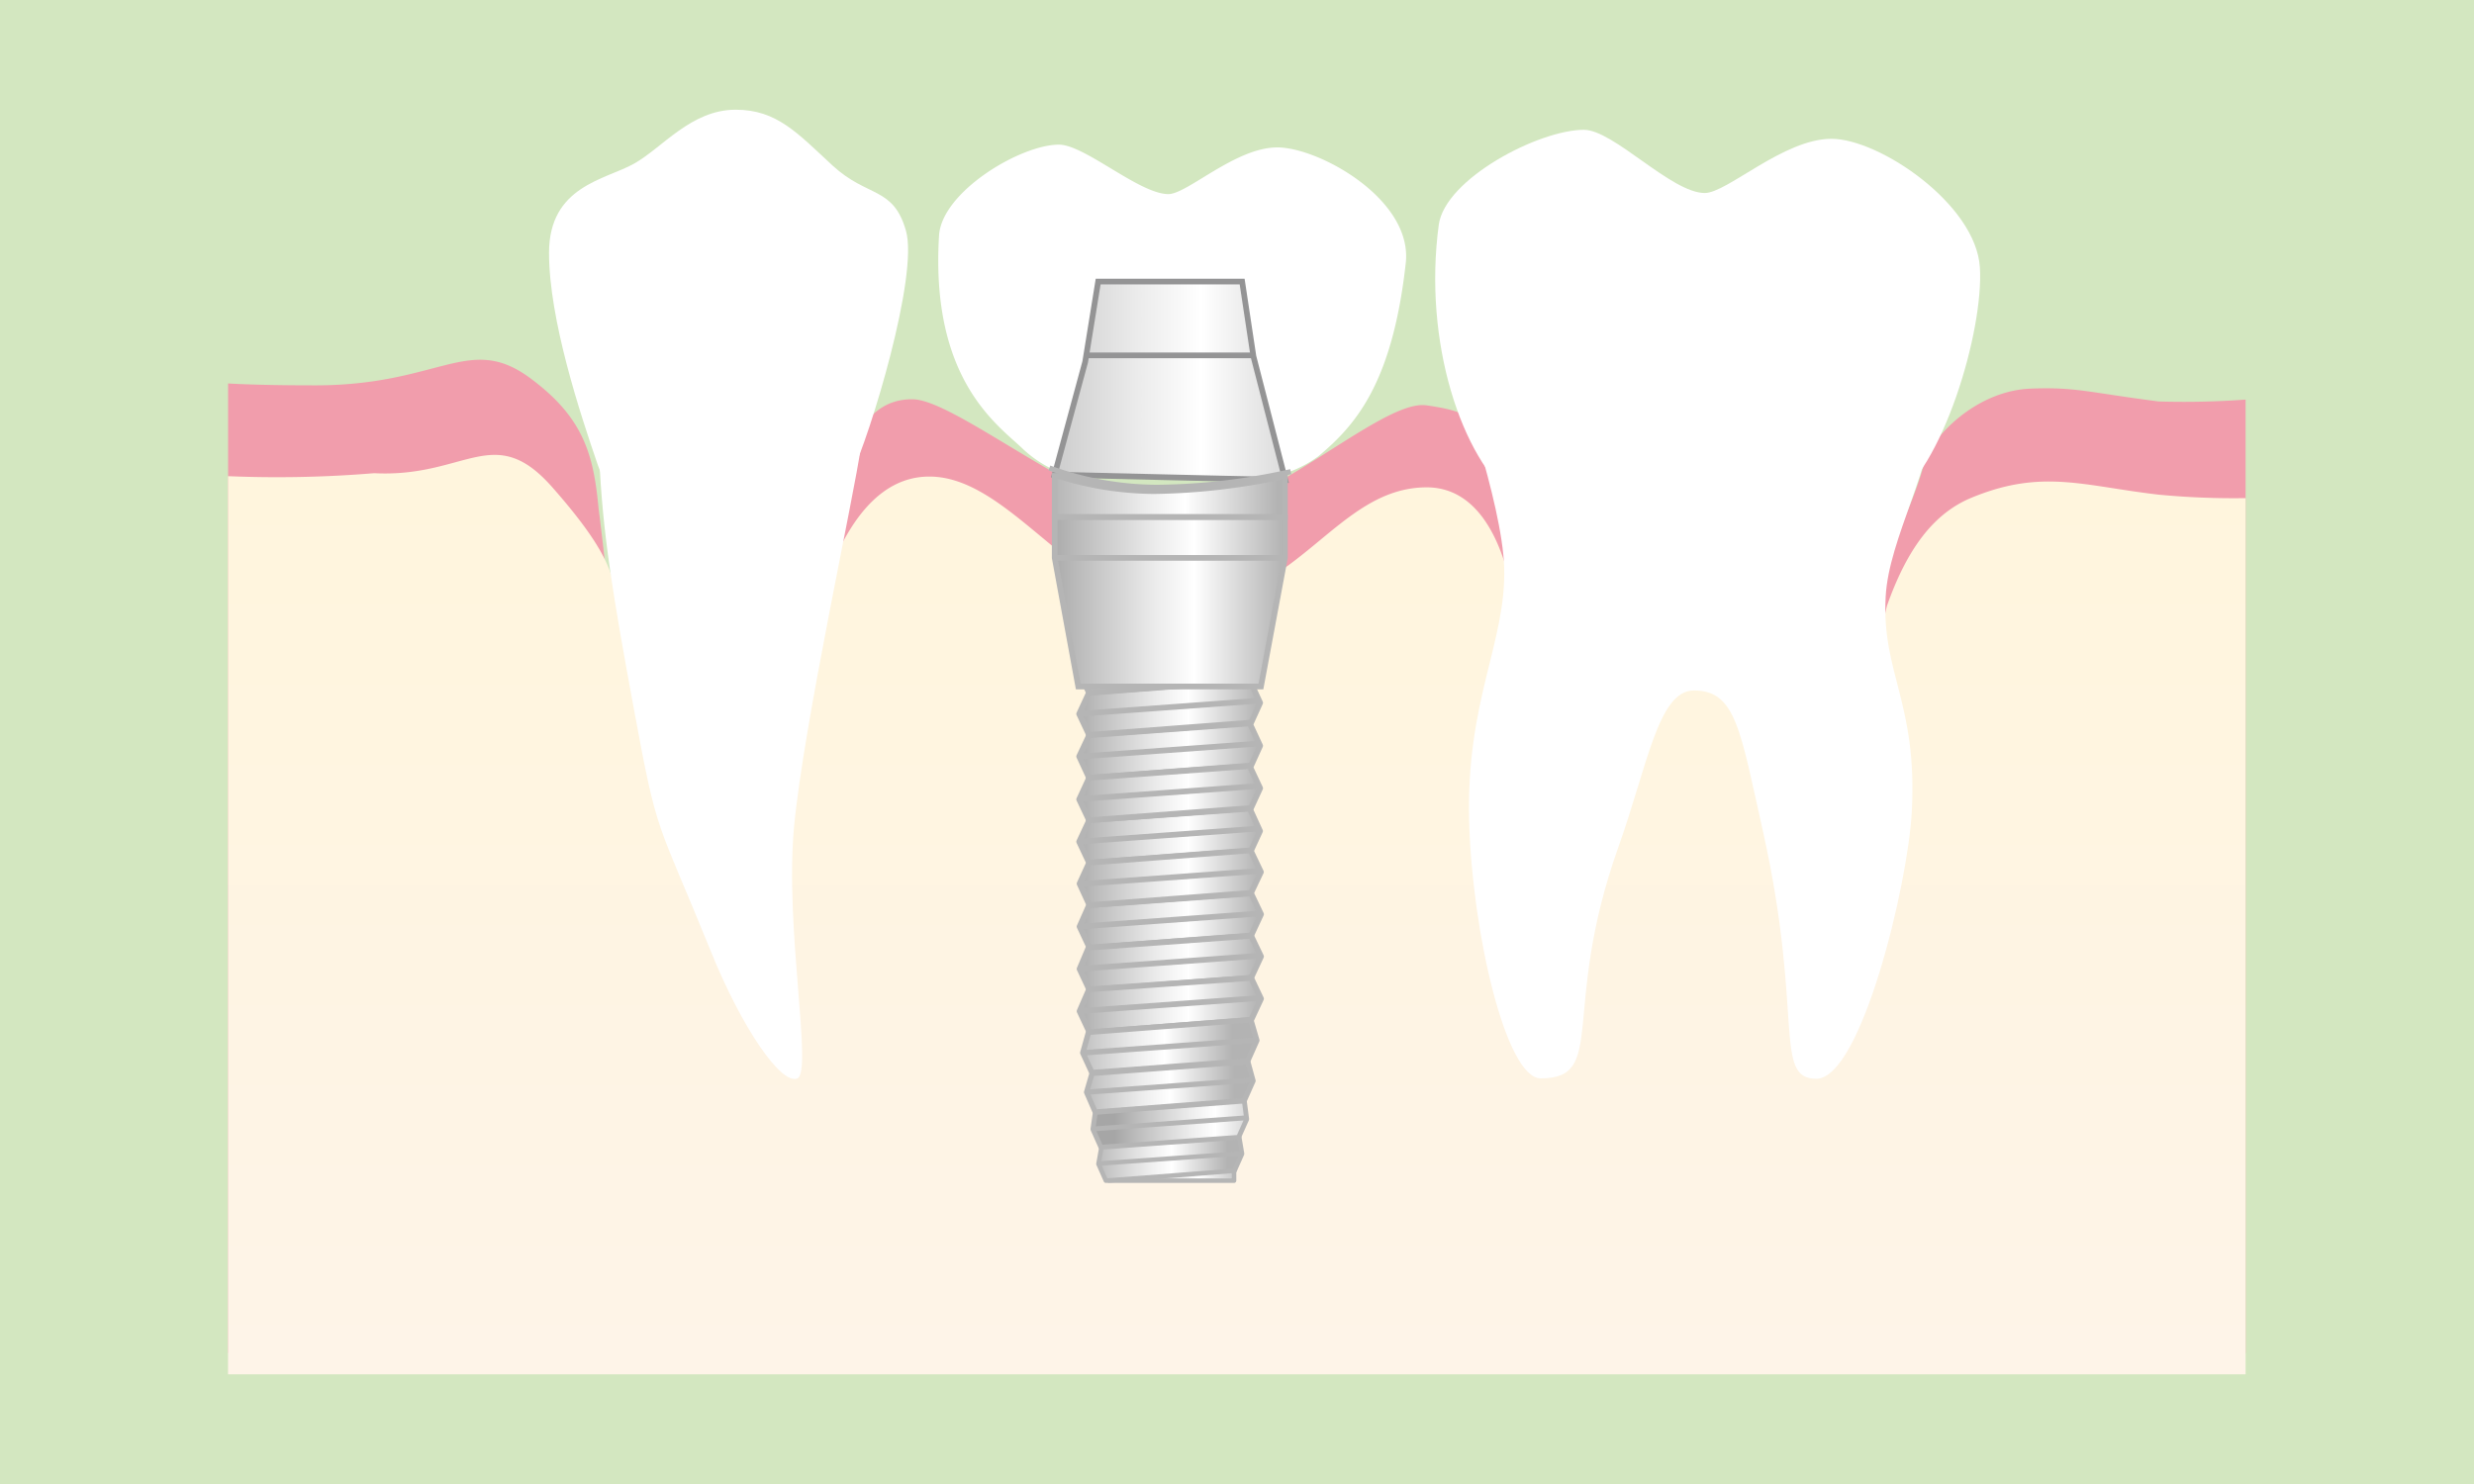
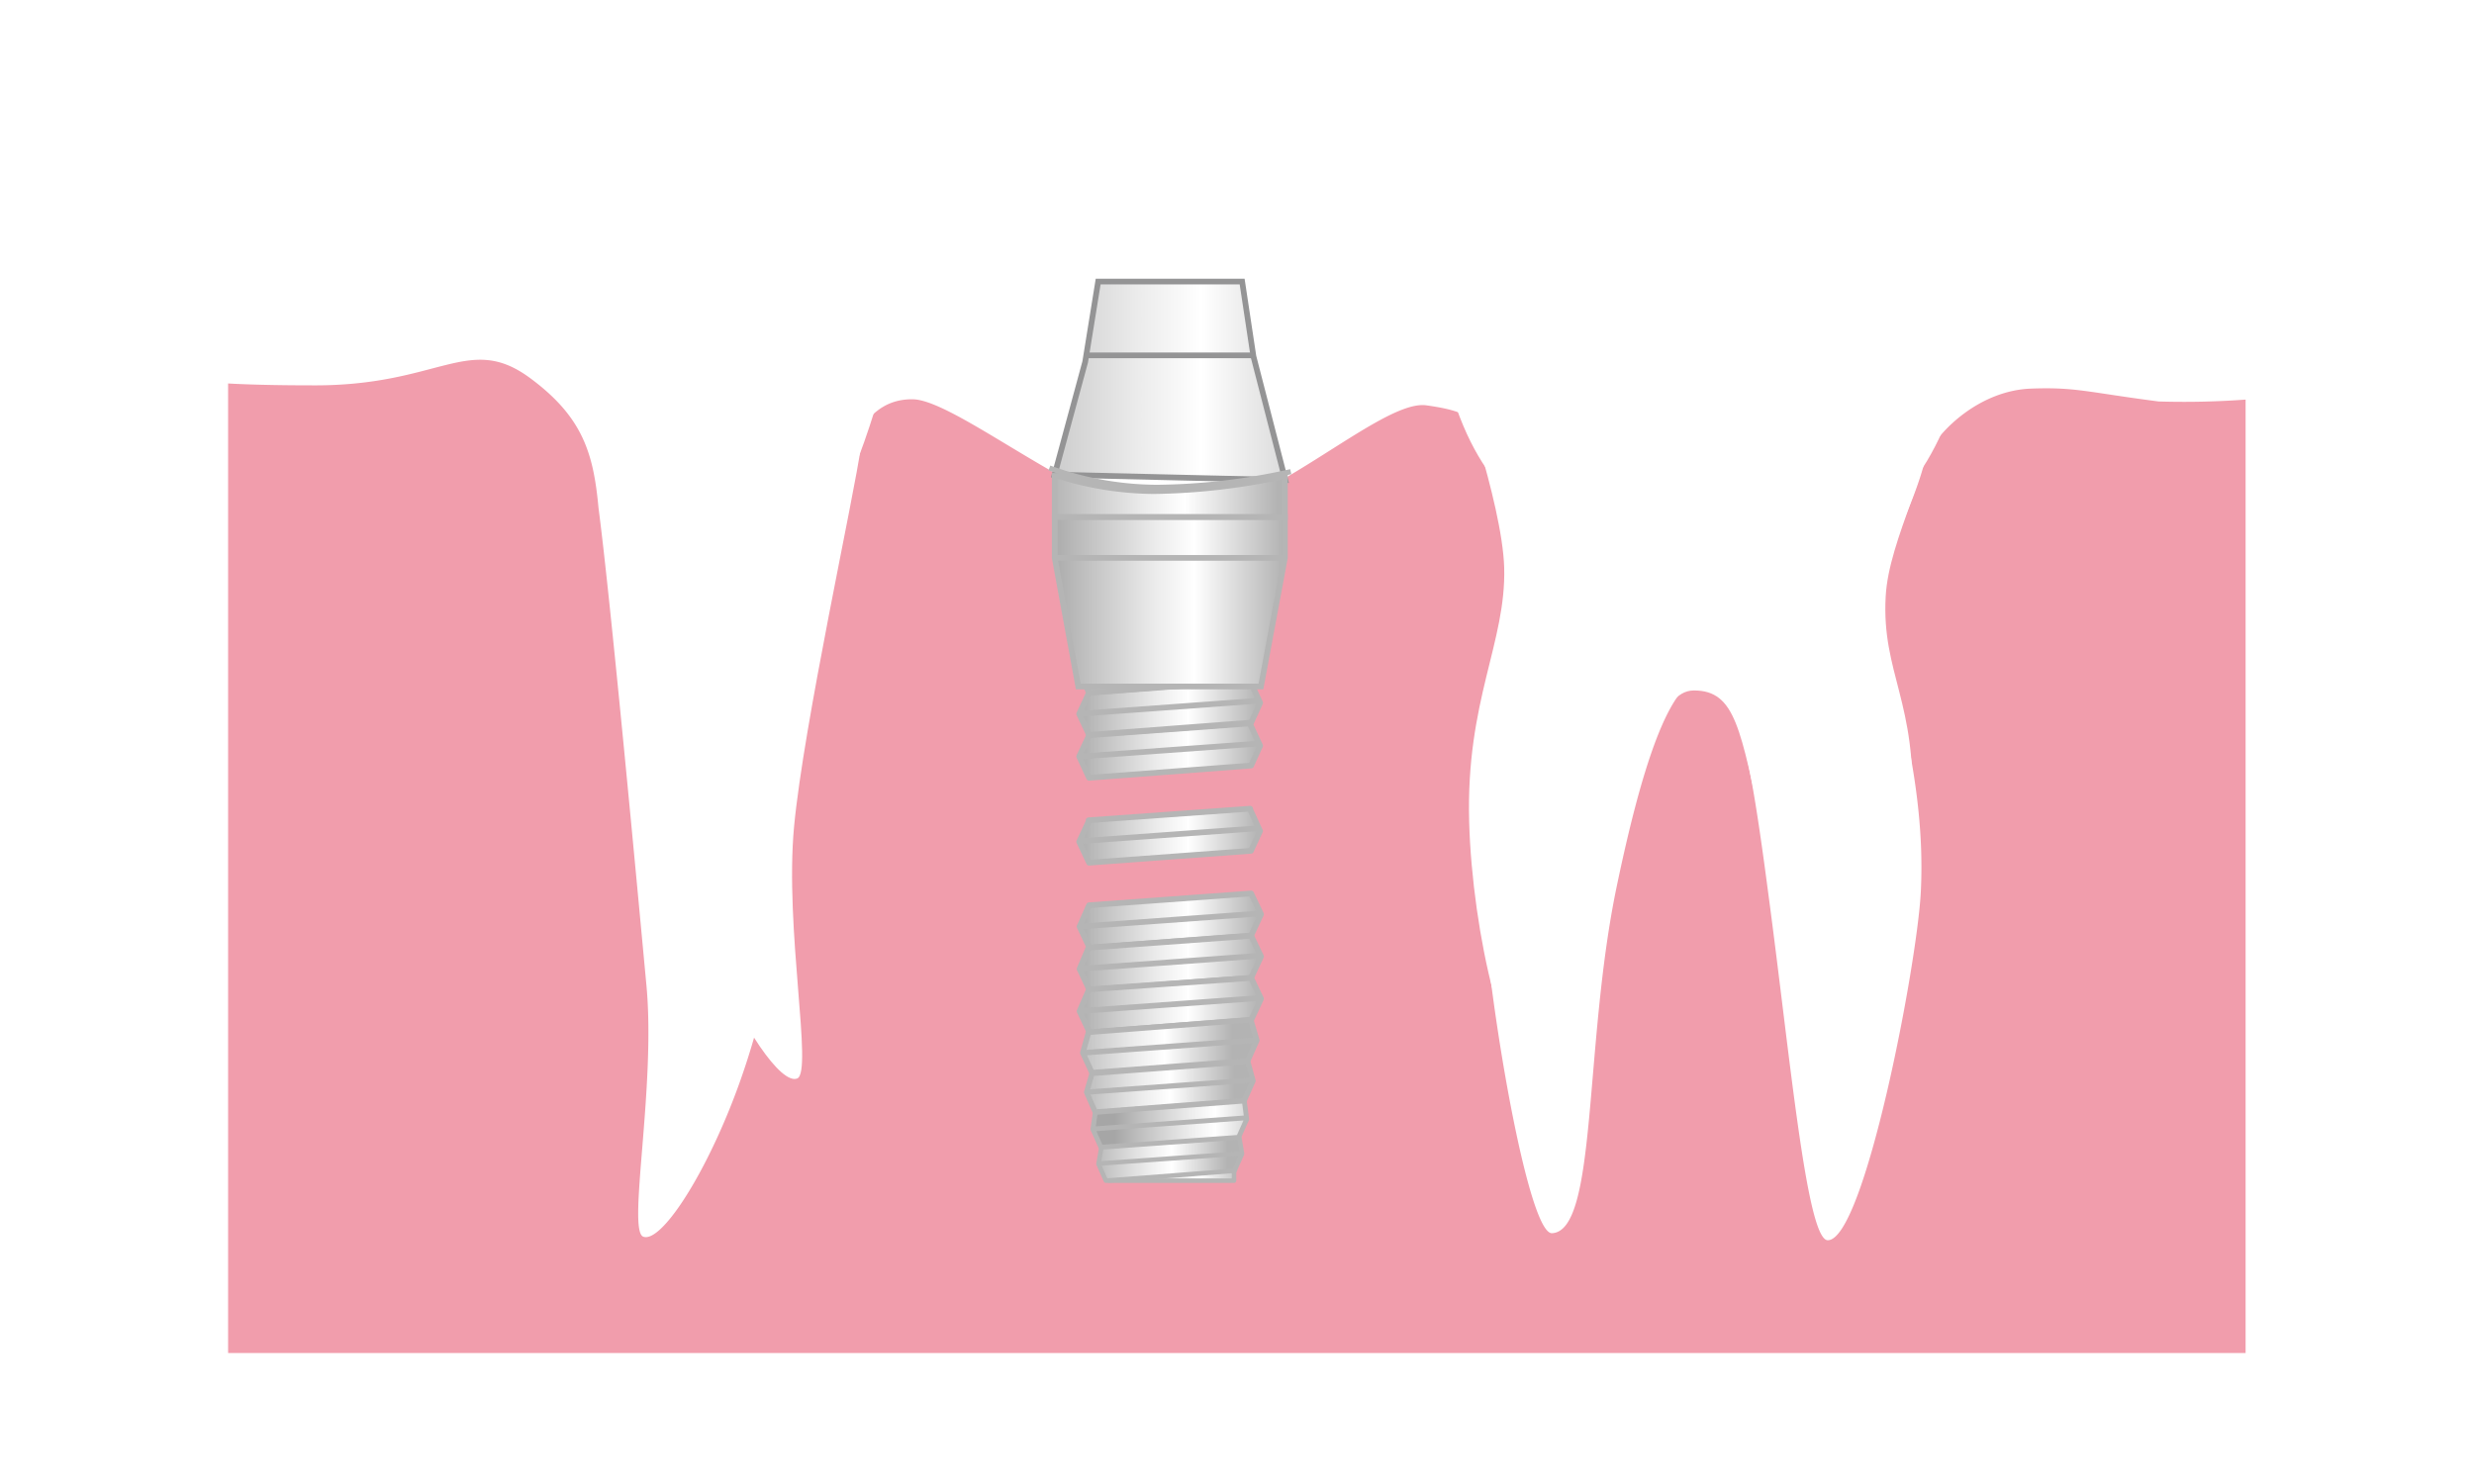
<svg xmlns="http://www.w3.org/2000/svg" xmlns:xlink="http://www.w3.org/1999/xlink" viewBox="0 0 250 150">
  <defs>
    <linearGradient id="linear-gradient" x1="760.48" y1="464.62" x2="760.48" y2="286.36" gradientTransform="translate(-295.55 -116.57) scale(0.55)" gradientUnits="userSpaceOnUse">
      <stop offset="0.01" stop-color="#fef4e8" />
      <stop offset="1" stop-color="#fff5dc" />
    </linearGradient>
    <linearGradient id="linear-gradient-2" x1="921.04" y1="392.6" x2="970.53" y2="392.6" gradientTransform="translate(-345.18 -178.61) scale(0.49 0.55)" gradientUnits="userSpaceOnUse">
      <stop offset="0.01" stop-color="#ccc" />
      <stop offset="0.36" stop-color="#ebebeb" />
      <stop offset="0.63" stop-color="#fff" />
      <stop offset="1" stop-color="#d9d9d9" />
    </linearGradient>
    <linearGradient id="linear-gradient-3" x1="928.61" y1="388.01" x2="963.08" y2="388.01" gradientTransform="translate(-345.21 -178.66) scale(0.49 0.55)" gradientUnits="userSpaceOnUse">
      <stop offset="0.01" stop-color="#a6a6a6" />
      <stop offset="0.12" stop-color="#b8b8b8" />
      <stop offset="0.46" stop-color="#ebebeb" />
      <stop offset="0.63" stop-color="#fff" />
      <stop offset="1" stop-color="#b3b3b3" />
    </linearGradient>
    <linearGradient id="linear-gradient-4" x1="960.34" y1="173.23" x2="1000.43" y2="173.23" gradientTransform="translate(-352.99 -19.95) scale(0.48 0.55)" xlink:href="#linear-gradient-3" />
    <linearGradient id="linear-gradient-5" x1="960.34" y1="165.47" x2="1000.43" y2="165.47" gradientTransform="translate(-352.99 -19.95) scale(0.48 0.55)" xlink:href="#linear-gradient-3" />
    <linearGradient id="linear-gradient-6" x1="960.34" y1="157.71" x2="1000.43" y2="157.71" gradientTransform="translate(-352.99 -19.95) scale(0.48 0.55)" xlink:href="#linear-gradient-3" />
    <linearGradient id="linear-gradient-7" x1="960.34" y1="188.77" x2="1000.43" y2="188.77" gradientTransform="translate(-352.99 -19.95) scale(0.48 0.55)" xlink:href="#linear-gradient-3" />
    <linearGradient id="linear-gradient-8" x1="960.34" y1="204.3" x2="1000.43" y2="204.3" gradientTransform="translate(-352.99 -19.95) scale(0.48 0.55)" xlink:href="#linear-gradient-3" />
    <linearGradient id="linear-gradient-9" x1="960.34" y1="204.32" x2="1000.43" y2="204.32" gradientTransform="translate(-352.99 -15.68) scale(0.48 0.55)" xlink:href="#linear-gradient-3" />
    <linearGradient id="linear-gradient-10" x1="960.34" y1="204.3" x2="1000.43" y2="204.3" gradientTransform="translate(-352.99 -11.4) scale(0.48 0.55)" xlink:href="#linear-gradient-3" />
    <linearGradient id="linear-gradient-11" x1="960.34" y1="196.53" x2="1000.43" y2="196.53" gradientTransform="translate(-352.99 -19.95) scale(0.48 0.55)" xlink:href="#linear-gradient-3" />
    <linearGradient id="linear-gradient-12" x1="960.34" y1="181.01" x2="1000.43" y2="181.01" gradientTransform="translate(-352.99 -19.95) scale(0.48 0.55)" xlink:href="#linear-gradient-3" />
    <linearGradient id="linear-gradient-13" x1="961.6" y1="139.29" x2="967.38" y2="139.29" gradientTransform="translate(-352.99 -19.95) scale(0.48 0.55)" xlink:href="#linear-gradient-3" />
    <linearGradient id="linear-gradient-14" x1="960.33" y1="143.17" x2="1000.43" y2="143.17" gradientTransform="translate(-352.99 -19.95) scale(0.48 0.55)" xlink:href="#linear-gradient-3" />
    <linearGradient id="linear-gradient-15" x1="960.34" y1="149.95" x2="1000.43" y2="149.95" gradientTransform="translate(-352.99 -19.95) scale(0.48 0.55)" xlink:href="#linear-gradient-3" />
    <linearGradient id="linear-gradient-16" x1="955.29" y1="140.78" x2="1005.48" y2="140.78" gradientTransform="translate(-352.99 -17.03) scale(0.48 0.55)" xlink:href="#linear-gradient-3" />
    <linearGradient id="linear-gradient-17" x1="956.66" y1="132.77" x2="1004.13" y2="132.77" gradientTransform="translate(-352.99 -17.03) scale(0.48 0.55)" xlink:href="#linear-gradient-3" />
    <linearGradient id="linear-gradient-18" x1="849.62" y1="157.7" x2="899.04" y2="157.7" gradientTransform="translate(-329.44 -30.57) scale(0.51)" xlink:href="#linear-gradient-3" />
    <linearGradient id="linear-gradient-19" x1="811.95" y1="287.42" x2="836.96" y2="287.42" gradientTransform="translate(-317.49 -35.23) scale(0.53)" xlink:href="#linear-gradient-3" />
    <linearGradient id="linear-gradient-20" x1="1395.98" y1="281.6" x2="1436.07" y2="281.6" gradientTransform="translate(-421.67 -6.5) scale(0.38 0.44)" xlink:href="#linear-gradient-3" />
    <linearGradient id="linear-gradient-21" x1="1024.31" y1="216.84" x2="1064.4" y2="216.84" gradientTransform="translate(-365.11 -9.7) scale(0.46 0.53)" xlink:href="#linear-gradient-3" />
    <linearGradient id="linear-gradient-22" x1="1102.36" y1="231.28" x2="1142.45" y2="231.28" gradientTransform="translate(-377.96 -8.04) scale(0.44 0.51)" xlink:href="#linear-gradient-3" />
    <linearGradient id="linear-gradient-23" x1="1253.08" y1="254.15" x2="1293.17" y2="254.15" gradientTransform="translate(-401.3 -6.06) scale(0.41 0.47)" xlink:href="#linear-gradient-3" />
  </defs>
  <g id="レイヤー_2" data-name="レイヤー 2">
    <g id="レイヤー_1-2" data-name="レイヤー 1">
-       <rect width="250" height="150" style="fill:#d3e7c0" />
      <path d="M218.14,40.58c-7.26-.94-8.36-1.47-12.92-1.3-5,.19-9.17,4-10.61,6.92-1.37,5.6-4.13,9.23-4.42,13.84-.37,5.9,4.58,16.86,3.91,30.11-.37,7.38-5.71,35.21-9.4,35.21-2.14,0-3.82-18.69-6-34.95-1.78-13.53-3.16-21.55-6.39-21.83-3.61-.3-6.56,9.61-8.95,21.07-3.33,16-1.92,34.79-6.53,35-2.61.1-7-27.09-7-35.2,0-11.43,3.31-25.44,3.31-32.07,0-3.18-1.14-7.88-2.33-11.91-1.52-2.94-2-3.85-6.68-4.5S127.4,52.47,118.65,52.36c-8.14-.1-21.81-11.87-26.37-12-4.86-.1-6.27,4.89-7.39,7.53-.48,6.91-2,13-3.44,23.93C79.68,85,79.19,98.57,73.72,112.1,70.55,119.93,66.64,125.62,65,125s1.29-15.13.32-25.43c-.88-9.43-3.61-38.89-4.84-48.23-.51-5.5-1.57-9.18-6.92-13.13-6.24-4.6-9.14.86-22.14.74-5.5,0-8.37-.19-8.37-.19v98H226.92V40.39A85.37,85.37,0,0,1,218.14,40.58Z" style="fill:#f19dac" />
-       <path d="M218.14,50c-7.64-.88-11.79-2.64-18.92.31-3.8,1.57-6.49,5.12-8.54,10.92-1.36,5.62-.24,6.87-.53,11.48-.37,5.89-14.57-4.93-17.8-5.21-3.61-.31-18.06,4.25-18.06-2.39,0-3.17-.31-1.21-1.49-5.24-1-5.12-3.42-10.61-8.63-10.61-9.18,0-13,11.7-25,12-10.2.23-16.83-13.09-25.26-13.09-7.33,0-10.14,9.88-11.27,12.52-.47,6.91.26,2.45-1.22,13.41C79.68,87.16,64,71.33,62.72,62c-1.08-3.12.23-4.65-6.92-12.76-5.9-6.69-8.71-.93-18-1.41a118.42,118.42,0,0,1-14.76.3v90.78H226.92V50.35A80.33,80.33,0,0,1,218.14,50Z" style="fill:url(#linear-gradient)" />
      <path d="M147,37.44s4.79,13.27,5,19.91c.21,7.62-3.88,13.42-3.54,25.71.31,11.27,3.74,25.94,7.23,25.94,6.75,0,2-6.83,7.79-23.21,3-8.37,4.07-16,7.69-16,4.25,0,4.68,4,7,14.33,4.1,18.44,1,24.92,5.37,24.92,4.52,0,9.26-19.59,9.65-27,.59-11-3.07-14-2.64-21.75.32-5.9,4.79-12.9,5.16-20.27S145.55,32.64,147,37.44Z" style="fill:#fff" />
      <path d="M87,45.13c-.65,4.83-5.8,28.14-6.76,38.44s1.93,24.79.32,25.44S75,104,71.82,96.13c-5.48-13.52-5.34-11.28-7.73-24.28-2.14-11.57-3.22-18-3.54-25.76S87.59,40.3,87,45.13Z" style="fill:#fff" />
      <path d="M72.46,55.2c5.84.09,11.36-2.58,13.52-7.14,2-4.16,6.85-20.23,5.57-24.73S87.68,20,84.14,16.74s-5.61-5.65-9.8-5.65c-4.51,0-7.41,3.86-10.3,5.47s-8.56,2.25-8.56,9S58.64,41.86,60.41,47C61.92,51.33,67,55.11,72.46,55.2Z" style="fill:#fff" />
      <path d="M172.27,19.51c-3.38,0-9.21-6.39-12.22-6.39-4.53,0-14,4.93-14.66,9.59-1.6,11.89,2.31,23.64,7.7,27.82,4.4,3.41,18.43-2.06,18.43-2.06s15.22,4.89,19.55,2.25c5.22-3.18,9.4-17.29,9-23.69s-10.16-13-15-13S174.53,19.51,172.27,19.51Z" style="fill:#fff" />
      <path d="M172.09,20.11a11.53,11.53,0,0,0-.73,5.35" style="fill:#fff" />
      <path d="M129.07,14.9c-4.22,0-9.1,4.72-11,4.72-2.93,0-8.46-5-11.06-5-3.92,0-11.88,4.8-12.12,9.21C94,38.58,101,43.06,103.43,45.44A12.08,12.08,0,0,0,107.76,48V46.32l2.78-10.26,1.18-7.31h13.09l1,6.8,2.9,11.26v1.35a12,12,0,0,0,4.54-2.06c3.54-3,7.42-7.07,8.8-19.48C142.8,20.17,133.3,14.9,129.07,14.9Z" style="fill:#fff" />
      <polygon points="126.66 36.02 125.52 28.46 110.97 28.46 109.66 36.58 106.57 47.98 129.88 48.52 126.66 36.02" style="stroke:#949495;stroke-width:0.576px;fill:url(#linear-gradient-2)" />
      <line x1="126.72" y1="35.92" x2="109.79" y2="35.92" style="stroke:#949495;stroke-width:0.576px;fill:url(#linear-gradient-3)" />
      <path d="M110.05,74.34l-1,2.12,1,2.16,16.38-1.24.91-2-1-2.15,0-.11L110,74.32Zm17,.83-17.75,1.29Z" style="stroke:#b5b5b5;stroke-linecap:round;stroke-linejoin:round;stroke-width:0.576px;fill:url(#linear-gradient-4)" />
      <path d="M110.05,70l-1,2.16,1,2.12,16.38-1.24.91-2-1-2.17,0-.11L110.05,70Zm17,.84-17.75,1.29Z" style="stroke:#b5b5b5;stroke-linecap:round;stroke-linejoin:round;stroke-width:0.576px;fill:url(#linear-gradient-5)" />
      <path d="M110.05,65.78l-1,2.14,1,2.11,16.37-1.24.91-2.05-1-2.14,0-.11L110,65.74Zm17,.8-17.75,1.29Z" style="stroke:#b5b5b5;stroke-width:0.576px;fill:url(#linear-gradient-6)" />
-       <path d="M110.05,82.94l-1,2.14,1,2.12h0L126.41,86l.92-2-1-2.18,0-.08L110,82.91Zm17,.82-17.75,1.29Z" style="stroke:#b5b5b5;stroke-linecap:round;stroke-linejoin:round;stroke-width:0.576px;fill:url(#linear-gradient-7)" />
+       <path d="M110.05,82.94l-1,2.14,1,2.12h0L126.41,86l.92-2-1-2.18,0-.08L110,82.91m17,.82-17.75,1.29Z" style="stroke:#b5b5b5;stroke-linecap:round;stroke-linejoin:round;stroke-width:0.576px;fill:url(#linear-gradient-7)" />
      <path d="M109.09,93.66l1,2.13,16.34-1.23v0l1-2.15-1-2.1v0L110.05,91.5Zm18-1.31-17.75,1.29Z" style="stroke:#b5b5b5;stroke-linecap:round;stroke-linejoin:round;stroke-width:0.576px;fill:url(#linear-gradient-8)" />
      <path d="M109.09,97.94l1,2.13,16.34-1.24v0l1-2.15-1-2.09L110,95.79Zm18-1.32-17.75,1.29Z" style="stroke:#b5b5b5;stroke-linecap:round;stroke-linejoin:round;stroke-width:0.576px;fill:url(#linear-gradient-9)" />
      <path d="M109.09,102.21l1,2.13,16.34-1.24v0l1-2.15-1-2.1v0L110.05,100Zm18-1.32-17.75,1.29Z" style="stroke:#b5b5b5;stroke-linecap:round;stroke-linejoin:round;stroke-width:0.576px;fill:url(#linear-gradient-10)" />
-       <path d="M109.09,89.32l1,2.17h0l16.33-1.24,1-2.11-1-2.09,0-.1-16.36,1.25Zm18-1.27-17.75,1.29Z" style="stroke:#b5b5b5;stroke-linecap:round;stroke-linejoin:round;stroke-width:0.576px;fill:url(#linear-gradient-11)" />
-       <path d="M110.05,78.64l-1,2.16,1,2.11,16.37-1.24.92-2-1-2.12,0-.12L110,78.62Zm17,.82-17.75,1.29Z" style="stroke:#b5b5b5;stroke-linecap:round;stroke-linejoin:round;stroke-width:0.576px;fill:url(#linear-gradient-12)" />
      <polygon points="109.94 57 110 57.15 111.94 57 109.94 57" style="stroke:#b5b5b5;stroke-width:0.576px;fill:url(#linear-gradient-13)" />
      <path d="M110,57.15l0,.11-1,2.13,1,2,16.39-1.24.9-2L126.79,57H111.94Zm-.67,2.13L127.08,58Z" style="stroke:#b5b5b5;stroke-width:0.576px;fill:url(#linear-gradient-14)" />
      <path d="M110.05,61.47l-1,2.14.94,2.13,16.39-1.25.91-2-1-2.12.06-.14L110,61.44Zm17,.81-17.75,1.3Z" style="stroke:#b5b5b5;stroke-width:0.576px;fill:url(#linear-gradient-15)" />
      <polygon points="129.84 56.39 127.42 69.39 108.96 69.39 106.58 56.39 106.58 52.25 129.84 52.25 129.84 56.39" style="stroke:#b5b5b5;stroke-width:0.576px;fill:url(#linear-gradient-16)" />
      <line x1="106.82" y1="56.39" x2="129.6" y2="56.39" style="stroke:#b5b5b5;stroke-width:0.576px;fill:url(#linear-gradient-17)" />
      <path d="M106.29,47.39a32.09,32.09,0,0,0,10.65,1.87,64.26,64.26,0,0,0,13.24-1.53" style="fill:none;stroke:#b5b5b5;stroke-linecap:square;stroke-width:0.518px" />
      <path d="M106.89,48.1h-.31v4.15h23.26V48.1a64.66,64.66,0,0,1-13.25,1.54A33,33,0,0,1,106.89,48.1Z" style="stroke:#b5b5b5;stroke-width:0.576px;fill:url(#linear-gradient-18)" />
      <polygon points="112.06 119.34 124.7 119.34 124.7 114.05 112.94 114.05 112.06 119.34" style="stroke:#b5b5b5;stroke-linecap:round;stroke-linejoin:round;stroke-width:0.457px;fill:url(#linear-gradient-19)" />
      <path d="M111,117.65l.75,1.69,13-1v0l.76-1.71-.29-1.72-13.91,1Zm14.29-1.05-14.1,1Z" style="stroke:#b5b5b5;stroke-linecap:round;stroke-linejoin:round;stroke-width:0.457px;fill:url(#linear-gradient-20)" />
      <path d="M109.42,106.42l.92,2,15.74-1.19v0l.92-2.07-.61-2.09L110,104.34Zm17.34-1.27-17.1,1.25Z" style="stroke:#b5b5b5;stroke-linecap:round;stroke-linejoin:round;stroke-width:0.555px;fill:url(#linear-gradient-21)" />
      <path d="M109.8,110.4l.87,2,15.06-1.15v0l.89-2-.53-1.94-15.74,1.19Zm16.59-1.21L110,110.38Z" style="stroke:#b5b5b5;stroke-linecap:round;stroke-linejoin:round;stroke-width:0.531px;fill:url(#linear-gradient-22)" />
      <path d="M110.44,114.15l.81,1.81,13.91-1v0l.82-1.83-.24-1.84-15.06,1.15ZM125.76,113l-15.11,1.1Z" style="stroke:#b5b5b5;stroke-linecap:round;stroke-linejoin:round;stroke-width:0.49px;fill:url(#linear-gradient-23)" />
    </g>
  </g>
</svg>